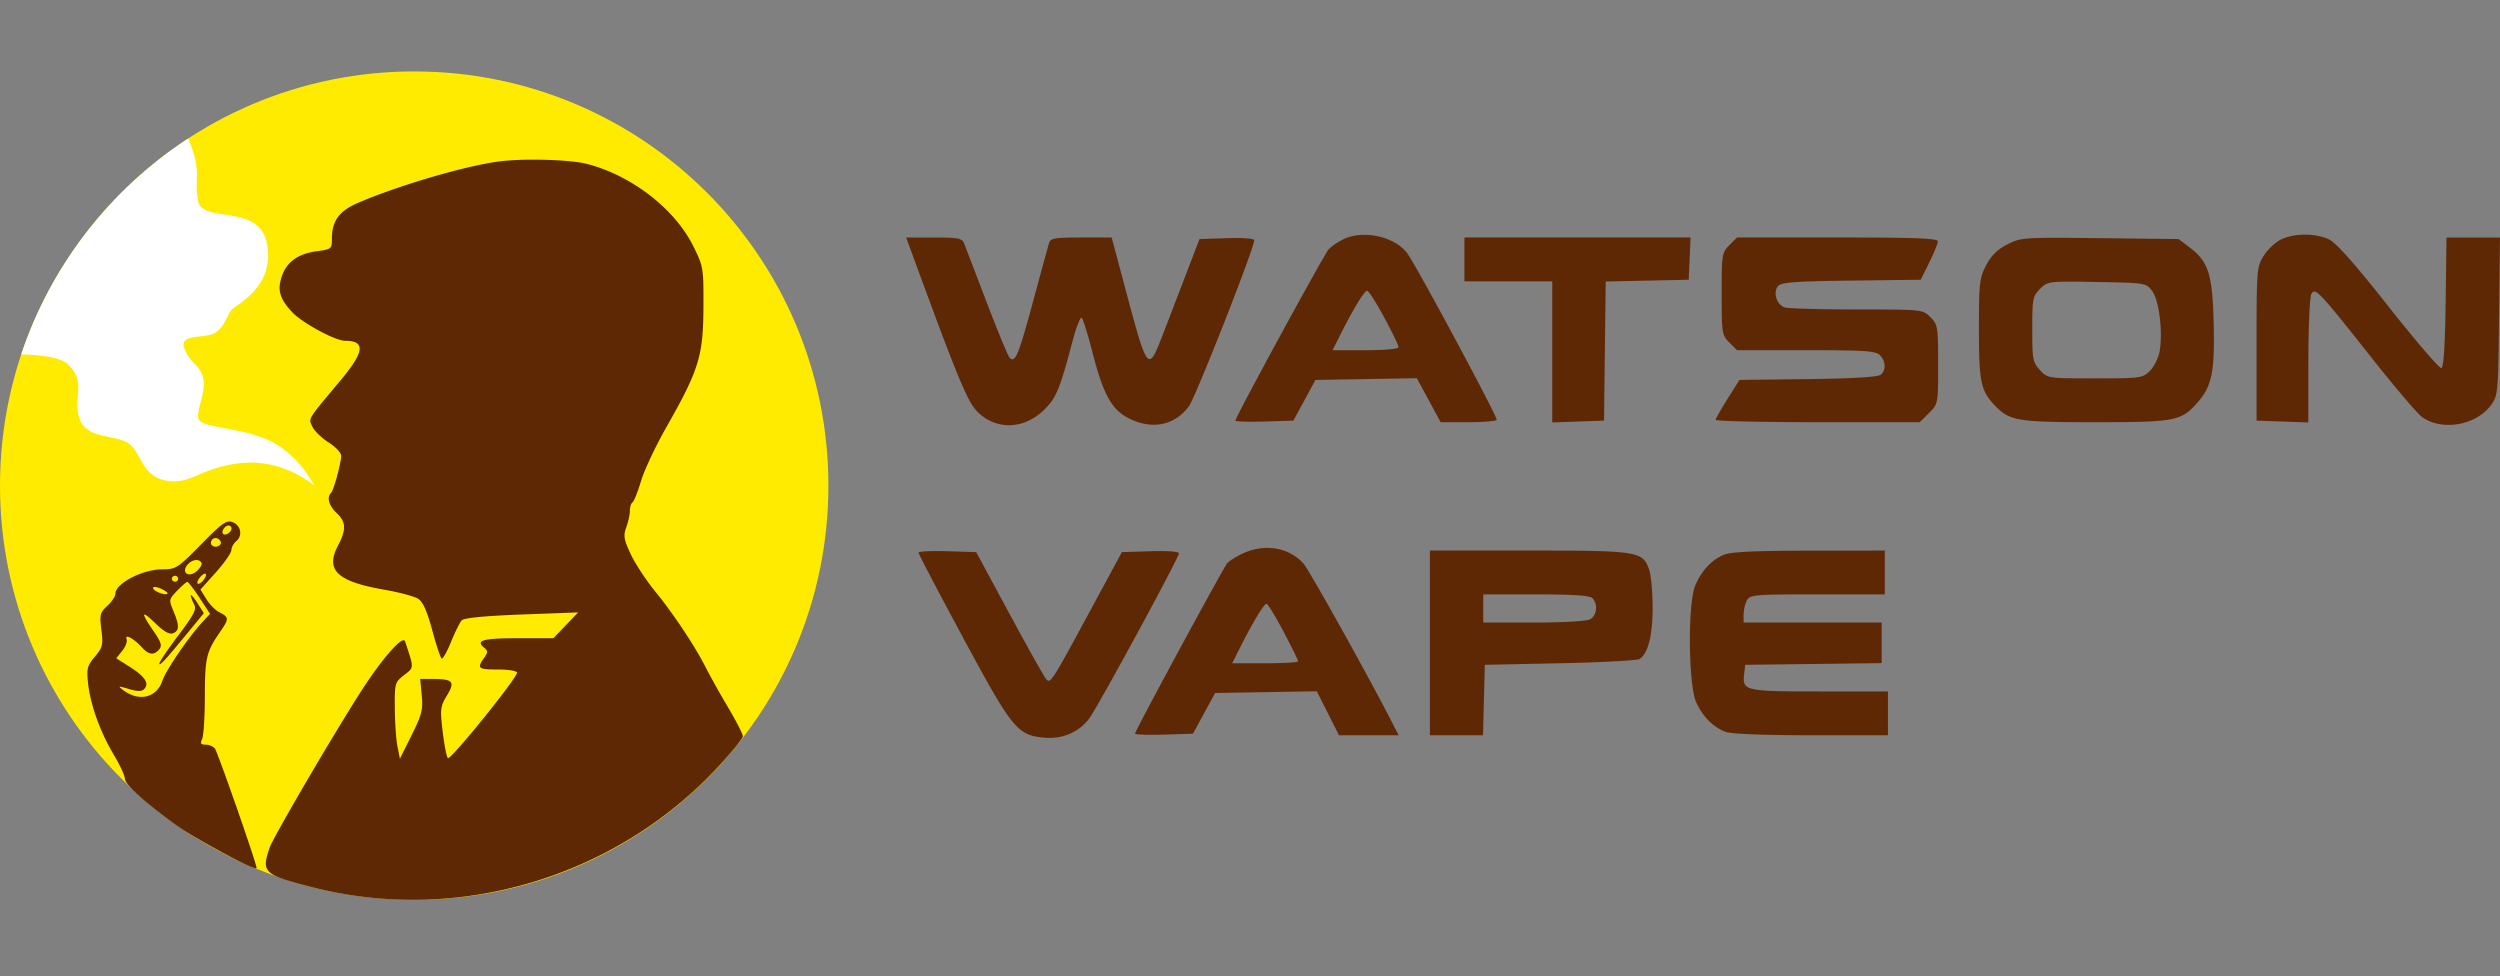
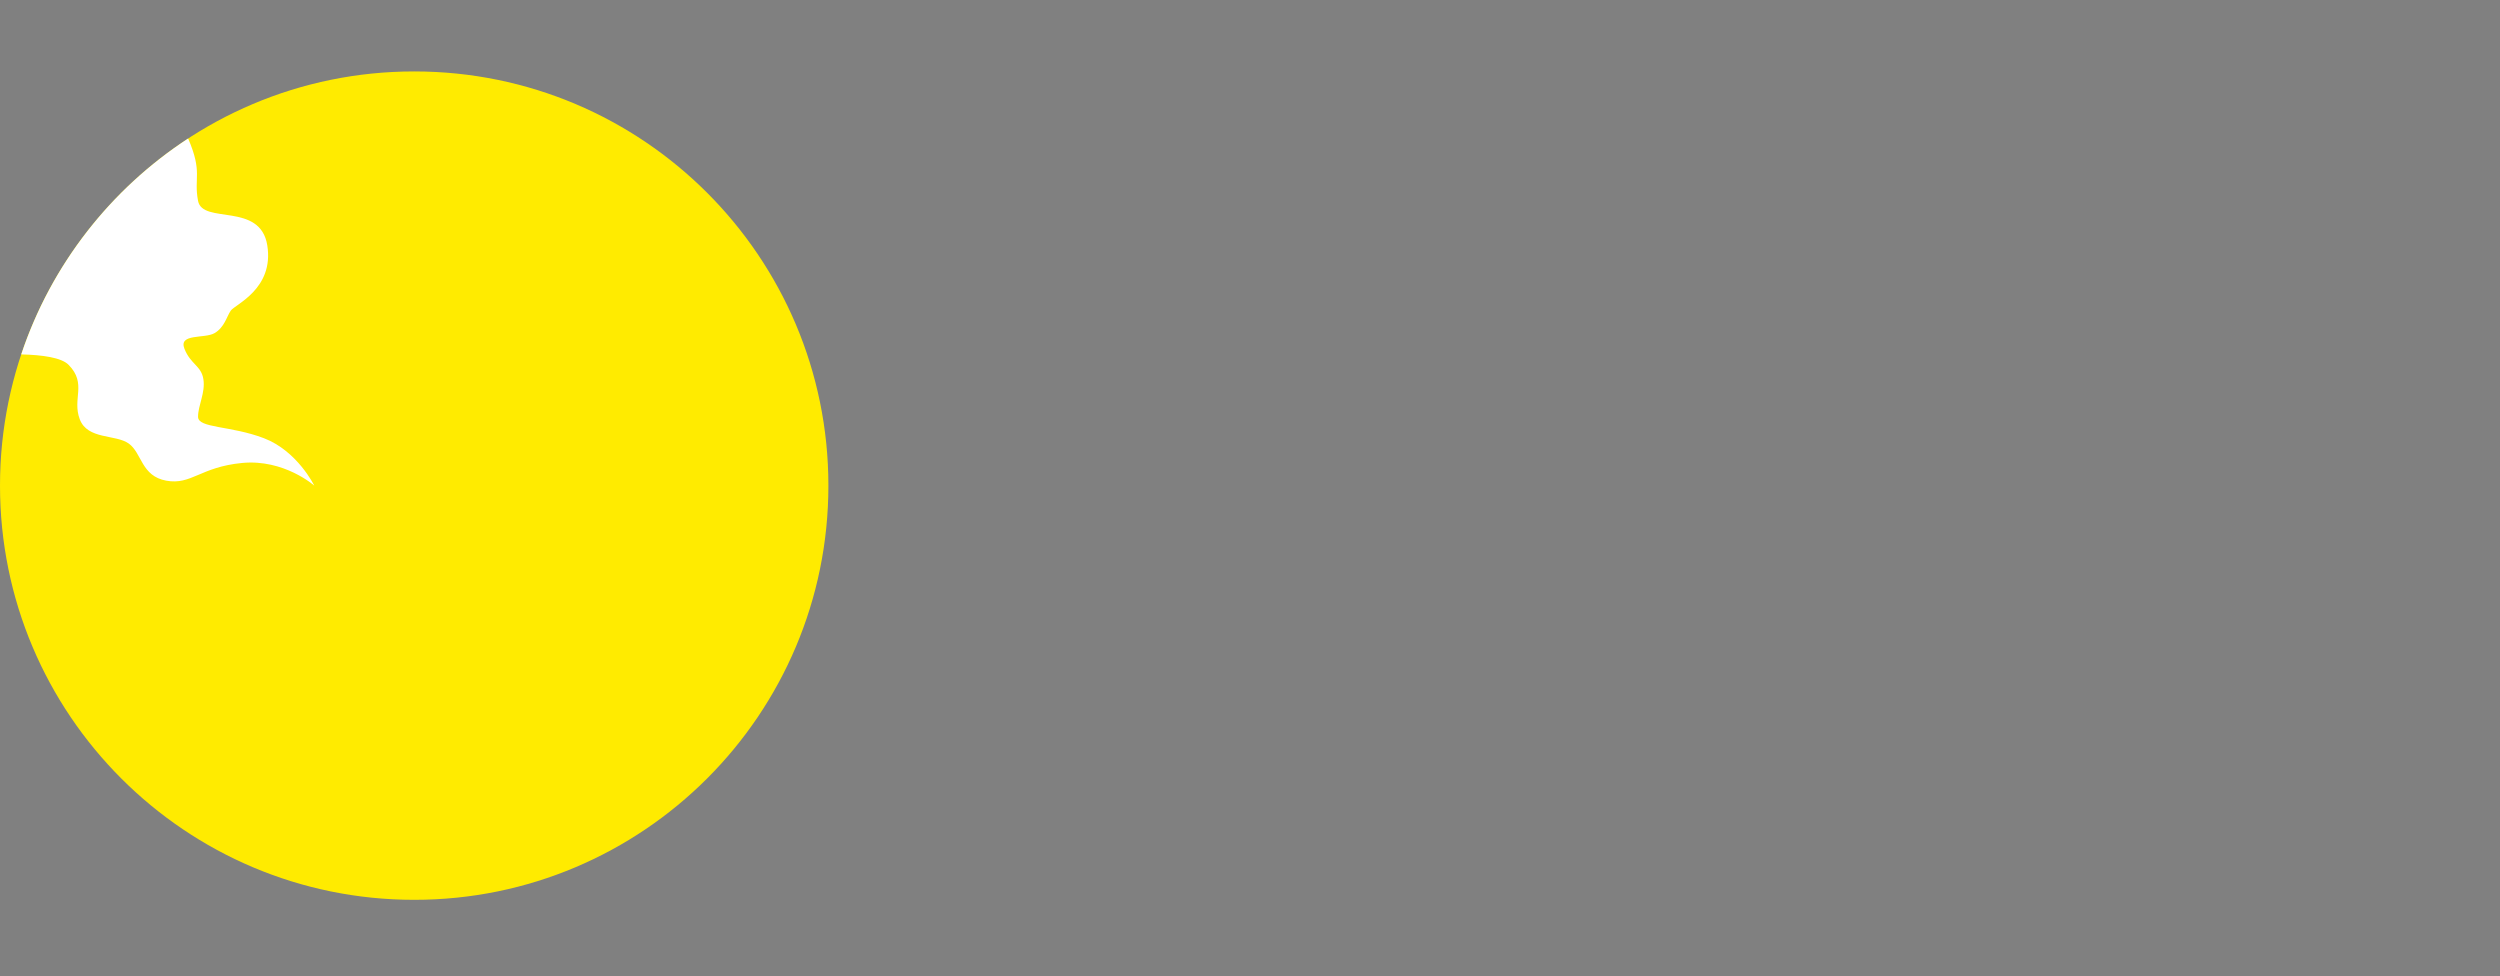
<svg xmlns="http://www.w3.org/2000/svg" width="420" height="164" fill="none">
  <rect width="100%" height="100%" fill="#808080" stroke="none" />
  <path fill="#FFEB00" d="M139.171 81.585c0 38.431-31.155 69.586-69.586 69.586C31.155 151.171 0 120.016 0 81.585 0 43.155 31.154 12 69.585 12s69.586 31.154 69.586 69.585Z" />
-   <path fill="#5F2805" fill-rule="evenodd" d="M83.954 27.105c-5.603.698-17.074 4.063-23.875 7.005-3.095 1.338-4.323 3.03-4.323 5.959 0 1.756-.06 1.807-2.577 2.14-3.116.412-5.046 1.818-5.855 4.265-.757 2.287-.33 3.729 1.77 5.98 1.668 1.787 7.228 4.8 8.86 4.8 3.496.002 3.292 1.822-.748 6.654-5.693 6.81-5.391 6.313-4.724 7.776.33.721 1.557 1.915 2.727 2.652 1.19.75 2.119 1.743 2.105 2.255-.033 1.306-1.26 5.789-1.708 6.235-.745.743-.352 2.143.941 3.356 1.608 1.507 1.658 2.777.217 5.523-2.138 4.073-.123 5.989 7.742 7.358 2.546.442 5.137 1.137 5.759 1.544.79.516 1.496 2.103 2.35 5.272.671 2.493 1.383 4.633 1.58 4.755.199.122.907-1.129 1.575-2.78.668-1.65 1.479-3.284 1.8-3.63.387-.416 3.806-.751 10.073-.986l9.487-.355-4.167 4.337H87.04c-5.902 0-7.197.356-5.725 1.575.681.564.68.775-.006 1.754-1.223 1.742-.99 1.93 2.381 1.93 1.778 0 3.163.233 3.163.531 0 .941-11.206 14.796-11.611 14.357-.215-.233-.608-2.249-.873-4.479-.446-3.749-.392-4.203.712-6.028 1.404-2.323 1.028-2.783-2.29-2.795l-2.2-.008.26 2.761c.23 2.42.02 3.25-1.705 6.706l-1.967 3.945-.41-2.104c-.226-1.157-.425-4.039-.441-6.405-.03-4.176.016-4.337 1.562-5.544 1.701-1.329 1.693-1.048.162-5.67-.333-1.004-3.277 2.205-6.625 7.218-3.925 5.876-15.468 25.52-16.126 27.441-1.422 4.152-1.029 4.525 6.972 6.599 24.436 6.336 50.996-1.48 68.289-20.095 2.331-2.509 4.238-4.858 4.238-5.221 0-.363-1.092-2.501-2.427-4.751-1.334-2.25-3.027-5.274-3.761-6.721-1.879-3.704-5.416-9.023-8.612-12.952-1.5-1.843-3.324-4.632-4.053-6.195-1.148-2.46-1.246-3.068-.724-4.508.332-.916.603-2.166.603-2.78 0-.613.196-1.236.436-1.383.24-.148.884-1.76 1.43-3.581.546-1.822 2.474-5.916 4.285-9.098 5.423-9.534 6.161-11.913 6.201-19.993.033-6.678-.008-6.93-1.664-10.29-3.119-6.33-10.339-11.935-17.91-13.902-2.773-.721-10.49-.947-14.65-.429Zm141.684 13.116c-.92.453-2.021 1.217-2.446 1.697-.801.905-15.645 28.167-15.645 28.732 0 .176 2.191.251 4.869.168l4.87-.151 3.715-6.837 17.027-.29 4 7.39h4.601c2.531 0 4.699-.178 4.817-.395.211-.387-13.304-25.572-14.977-27.908-2.072-2.894-7.424-4.083-10.831-2.406Zm157.553.018c-.941.462-2.245 1.699-2.899 2.749-1.15 1.845-1.189 2.334-1.189 14.793v12.886l8.696.305.008-10.408c.005-5.725.234-10.764.51-11.198.68-1.069 1.222-.495 9.97 10.559 3.942 4.982 7.794 9.522 8.558 10.09 3.293 2.444 9.036 1.504 11.595-1.9 1.222-1.624 1.249-1.91 1.403-14.936L420 39.9h-8.989l-.143 10.87c-.095 7.272-.332 10.933-.718 11.061-.316.105-4.296-4.526-8.844-10.292-5.708-7.236-8.819-10.743-10.045-11.324-2.259-1.07-5.869-1.058-8.07.025Zm-229.365 4c7.151 19.48 8.716 23.244 10.363 24.913 3.085 3.124 7.748 3.033 11.137-.22 2.107-2.02 2.708-3.456 4.851-11.583.634-2.407 1.339-4.182 1.565-3.944.227.237 1.053 2.917 1.836 5.954 1.815 7.04 3.237 9.559 6.209 10.994 3.893 1.881 7.588 1.092 9.964-2.129 1.132-1.535 10.959-26.521 10.959-27.866 0-.29-1.936-.436-4.598-.348l-4.598.152-2.015 5.26a7983.203 7983.203 0 0 1-3.89 10.124c-2.808 7.29-2.683 7.438-6.847-8.152l-2.001-7.495h-5.119c-4.419 0-5.158.127-5.398.92-.153.507-1.367 4.944-2.697 9.862-2.442 9.026-2.998 10.365-3.917 9.44-.274-.274-2.033-4.522-3.91-9.44a2804.92 2804.92 0 0 0-3.775-9.861c-.309-.78-1.076-.92-5.038-.92h-4.674l1.593 4.338Zm92.196 3.024h14.758v23.71l8.696-.306.284-23.374 13.946-.294.312-7.1h-37.996v7.364Zm44.512-6.072c-1.242 1.239-1.294 1.566-1.294 8.175 0 6.61.052 6.937 1.294 8.176l1.294 1.291h11.581c9.826 0 11.707.125 12.41.827 1.012 1.01 1.071 2.525.128 3.306-.45.373-4.803.63-12.21.722l-11.511.142-1.983 3.155c-1.09 1.736-1.999 3.334-2.02 3.55-.02.217 7.69.395 17.133.395h17.17l1.541-1.538c1.54-1.536 1.54-1.54 1.54-8.176 0-6.347-.057-6.695-1.294-7.929-1.29-1.287-1.324-1.291-12.254-1.298-6.028-.004-11.496-.15-12.151-.326-1.406-.376-2.103-2.502-1.183-3.608.522-.628 2.818-.799 12.302-.914l11.659-.142 1.427-2.892c.785-1.591 1.442-3.188 1.461-3.55.026-.513-3.678-.658-16.856-.658h-16.89l-1.294 1.291Zm46.691-.126c-1.67.854-2.698 1.87-3.557 3.519-1.112 2.131-1.209 2.988-1.209 10.616 0 8.85.305 10.389 2.537 12.77 2.586 2.76 3.73 2.96 16.964 2.96 13.554 0 14.469-.177 17.247-3.334 2.406-2.735 2.906-5.24 2.687-13.468-.216-8.098-.873-10.15-4.023-12.549l-1.86-1.417-13.219-.15c-12.878-.145-13.279-.118-15.567 1.053Zm24.353 7.844c1.166 1.559 1.818 7.013 1.219 10.196-.201 1.072-.932 2.515-1.625 3.206-1.216 1.212-1.531 1.256-9.213 1.256-7.926 0-7.96-.006-9.248-1.392-1.2-1.292-1.292-1.784-1.292-6.86 0-5.122.083-5.554 1.307-6.775 1.294-1.292 1.388-1.303 9.563-1.16 8.227.145 8.259.15 9.289 1.529Zm-129.044 4.397c1.331 2.456 2.42 4.704 2.42 4.996 0 .324-2.164.531-5.543.531h-5.543l1.393-2.761c2.187-4.339 3.957-7.232 4.425-7.232.236 0 1.518 2.01 2.848 4.465ZM33.774 91.462c-3.932 4.001-4.208 4.178-6.499 4.182-3.328.007-7.885 2.368-7.885 4.085 0 .438-.61 1.359-1.355 2.048-1.236 1.144-1.324 1.497-1.005 4.039.316 2.527.215 2.944-1.088 4.49-1.276 1.513-1.406 2.01-1.154 4.437.371 3.587 2.032 8.215 4.33 12.063 1.02 1.708 1.853 3.502 1.853 3.988 0 .949 3.046 3.735 8.273 7.566 3.358 2.461 13.863 8.114 13.863 7.459 0-.753-6.52-19.429-7.004-20.06-.277-.361-.974-.657-1.55-.657-.815 0-.947-.204-.6-.921.247-.506.453-3.642.46-6.968.013-6.697.23-7.655 2.492-10.95 1.634-2.38 1.628-2.525-.152-3.461-.606-.318-1.547-1.293-2.092-2.166l-.99-1.589 2.587-2.882c1.423-1.586 2.597-3.268 2.61-3.739.013-.47.39-1.16.839-1.531 1.115-.924.753-2.665-.662-3.184-.994-.364-1.761.181-5.27 3.751Zm5.117-2.681c0 .62-1.028 1.284-1.406.908-.377-.377.288-1.403.91-1.403.273 0 .496.222.496.495Zm-1.868 2.098c.39.63-.601 1.253-1.303.82-.59-.363-.202-1.31.535-1.31.256 0 .602.221.768.49Zm171.842 2.068c-1.159.527-2.378 1.291-2.707 1.699-.732.904-15.476 28.151-15.476 28.598 0 .176 2.191.252 4.869.169l4.869-.152 3.716-6.837 17.088-.289 3.729 7.389h10.023l-1.009-1.972c-4.06-7.937-14.061-25.871-14.995-26.891-2.479-2.704-6.444-3.376-10.107-1.714Zm-54.55-.097c0 .217 3.363 6.637 7.474 14.266 8.254 15.316 9.115 16.384 13.556 16.81 3.1.298 5.906-.889 7.654-3.237 1.466-1.969 15.061-26.993 15.061-27.722 0-.307-1.928-.452-4.792-.362l-4.792.151-5.262 9.73c-6.527 12.071-6.71 12.36-7.413 11.659-.303-.303-3.082-5.239-6.176-10.97l-5.623-10.418-4.844-.152c-2.663-.083-4.843.027-4.843.245Zm85.91 30.674h8.925l.298-11.834 12.649-.263c6.957-.144 12.97-.469 13.362-.721 1.417-.912 2.186-3.955 2.186-8.65 0-2.57-.263-5.424-.584-6.344-1.084-3.103-1.807-3.219-20.208-3.219h-16.628v31.031Zm49.279-30.288c-2.037.903-3.693 2.717-4.718 5.165-1.265 3.019-1.138 16.75.18 19.601 1.126 2.434 2.858 4.164 4.968 4.961.903.342 6.519.561 14.362.561h12.878v-7.363h-11.531c-12.589 0-12.953-.086-12.619-2.993l.169-1.478 22.927-.283v-6.817h-23.19v-1.349c0-.743.245-1.808.545-2.367.514-.957 1.214-1.017 11.859-1.017h11.313v-7.364l-12.781.021c-9.471.015-13.19.203-14.362.722ZM33.84 94.526c.155.252-.192.885-.772 1.409-1.33 1.2-2.692.29-1.574-1.053.741-.891 1.905-1.067 2.346-.355Zm.307 2.964c-.372.448-.796.696-.94.551-.145-.144.04-.629.413-1.077.373-.448.796-.696.941-.551.145.144-.041.629-.414 1.077Zm-4.216-.263a.528.528 0 0 1-1.054 0 .528.528 0 0 1 1.054 0Zm3.6 3.223 1.756 2.679-1.291 1.388c-2.283 2.453-6.134 8.091-6.703 9.812-.958 2.894-3.91 3.618-6.586 1.615-.962-.721-.88-.738.936-.194 1.456.436 2.146.439 2.573.013.915-.913.15-2.108-2.372-3.704l-2.322-1.469 1.011-1.246c.556-.685.887-1.567.736-1.96-.37-.965 1.208-.122 2.557 1.365 1.172 1.293 2.043 1.393 2.92.337.513-.614.32-1.22-.988-3.118-2.182-3.165-2.046-3.58.393-1.203 1.362 1.327 2.304 1.856 2.899 1.628 1.09-.418 1.11-1.291.08-3.751-.78-1.864-.764-1.956.625-3.402.785-.818 1.56-1.483 1.724-1.478.163.006 1.087 1.215 2.052 2.688Zm-5.403-.723c-.372.372-2.414-.429-2.414-.946 0-.264.594-.21 1.32.12.727.33 1.218.702 1.094.826Zm3.92.296c-.005.235.24.894.545 1.462.467.87.05 1.702-2.635 5.257-1.754 2.323-3.19 4.455-3.19 4.736 0 .514.996-.576 5.21-5.706l2.27-2.763-1.095-1.708c-.603-.939-1.1-1.514-1.105-1.278Zm235.478.465c.968.966.753 2.949-.387 3.558-.581.31-4.658.544-9.487.544h-8.467v-4.733h8.854c6.184 0 9.045.19 9.487.631Zm-51.903 5.612c1.356 2.566 2.465 4.815 2.465 4.997 0 .182-2.494.33-5.543.33h-5.543l1.393-2.761c2.119-4.204 3.953-7.231 4.38-7.231.211 0 1.492 2.099 2.848 4.665Z" clip-rule="evenodd" />
  <path fill="#fff" d="M31.607 23.27c2.48 5.736.922 6.56 1.664 10.472.762 4.015 10.455.138 11.633 7.477 1.176 7.34-5.458 9.944-6.15 10.983-.693 1.038-1.051 2.796-2.713 3.765-1.662.97-6.093 0-5.054 2.631 1.038 2.631 2.838 2.839 3.184 5.124.347 2.285-.9 4.362-.9 6.3 0 1.94 5.47 1.455 11.078 3.601 5.595 2.141 8.434 7.933 8.448 7.962-.02-.017-5.087-4.487-12.117-3.808-7.044.68-8.517 3.74-12.74 2.978-4.223-.762-4.085-4.64-6.3-6.232-2.216-1.592-6.925-.623-8.24-4.085-1.316-3.462 1.246-5.954-1.87-9.14-1.209-1.235-4.45-1.677-7.964-1.757C8.58 44.514 18.582 31.769 31.607 23.269Z" />
</svg>